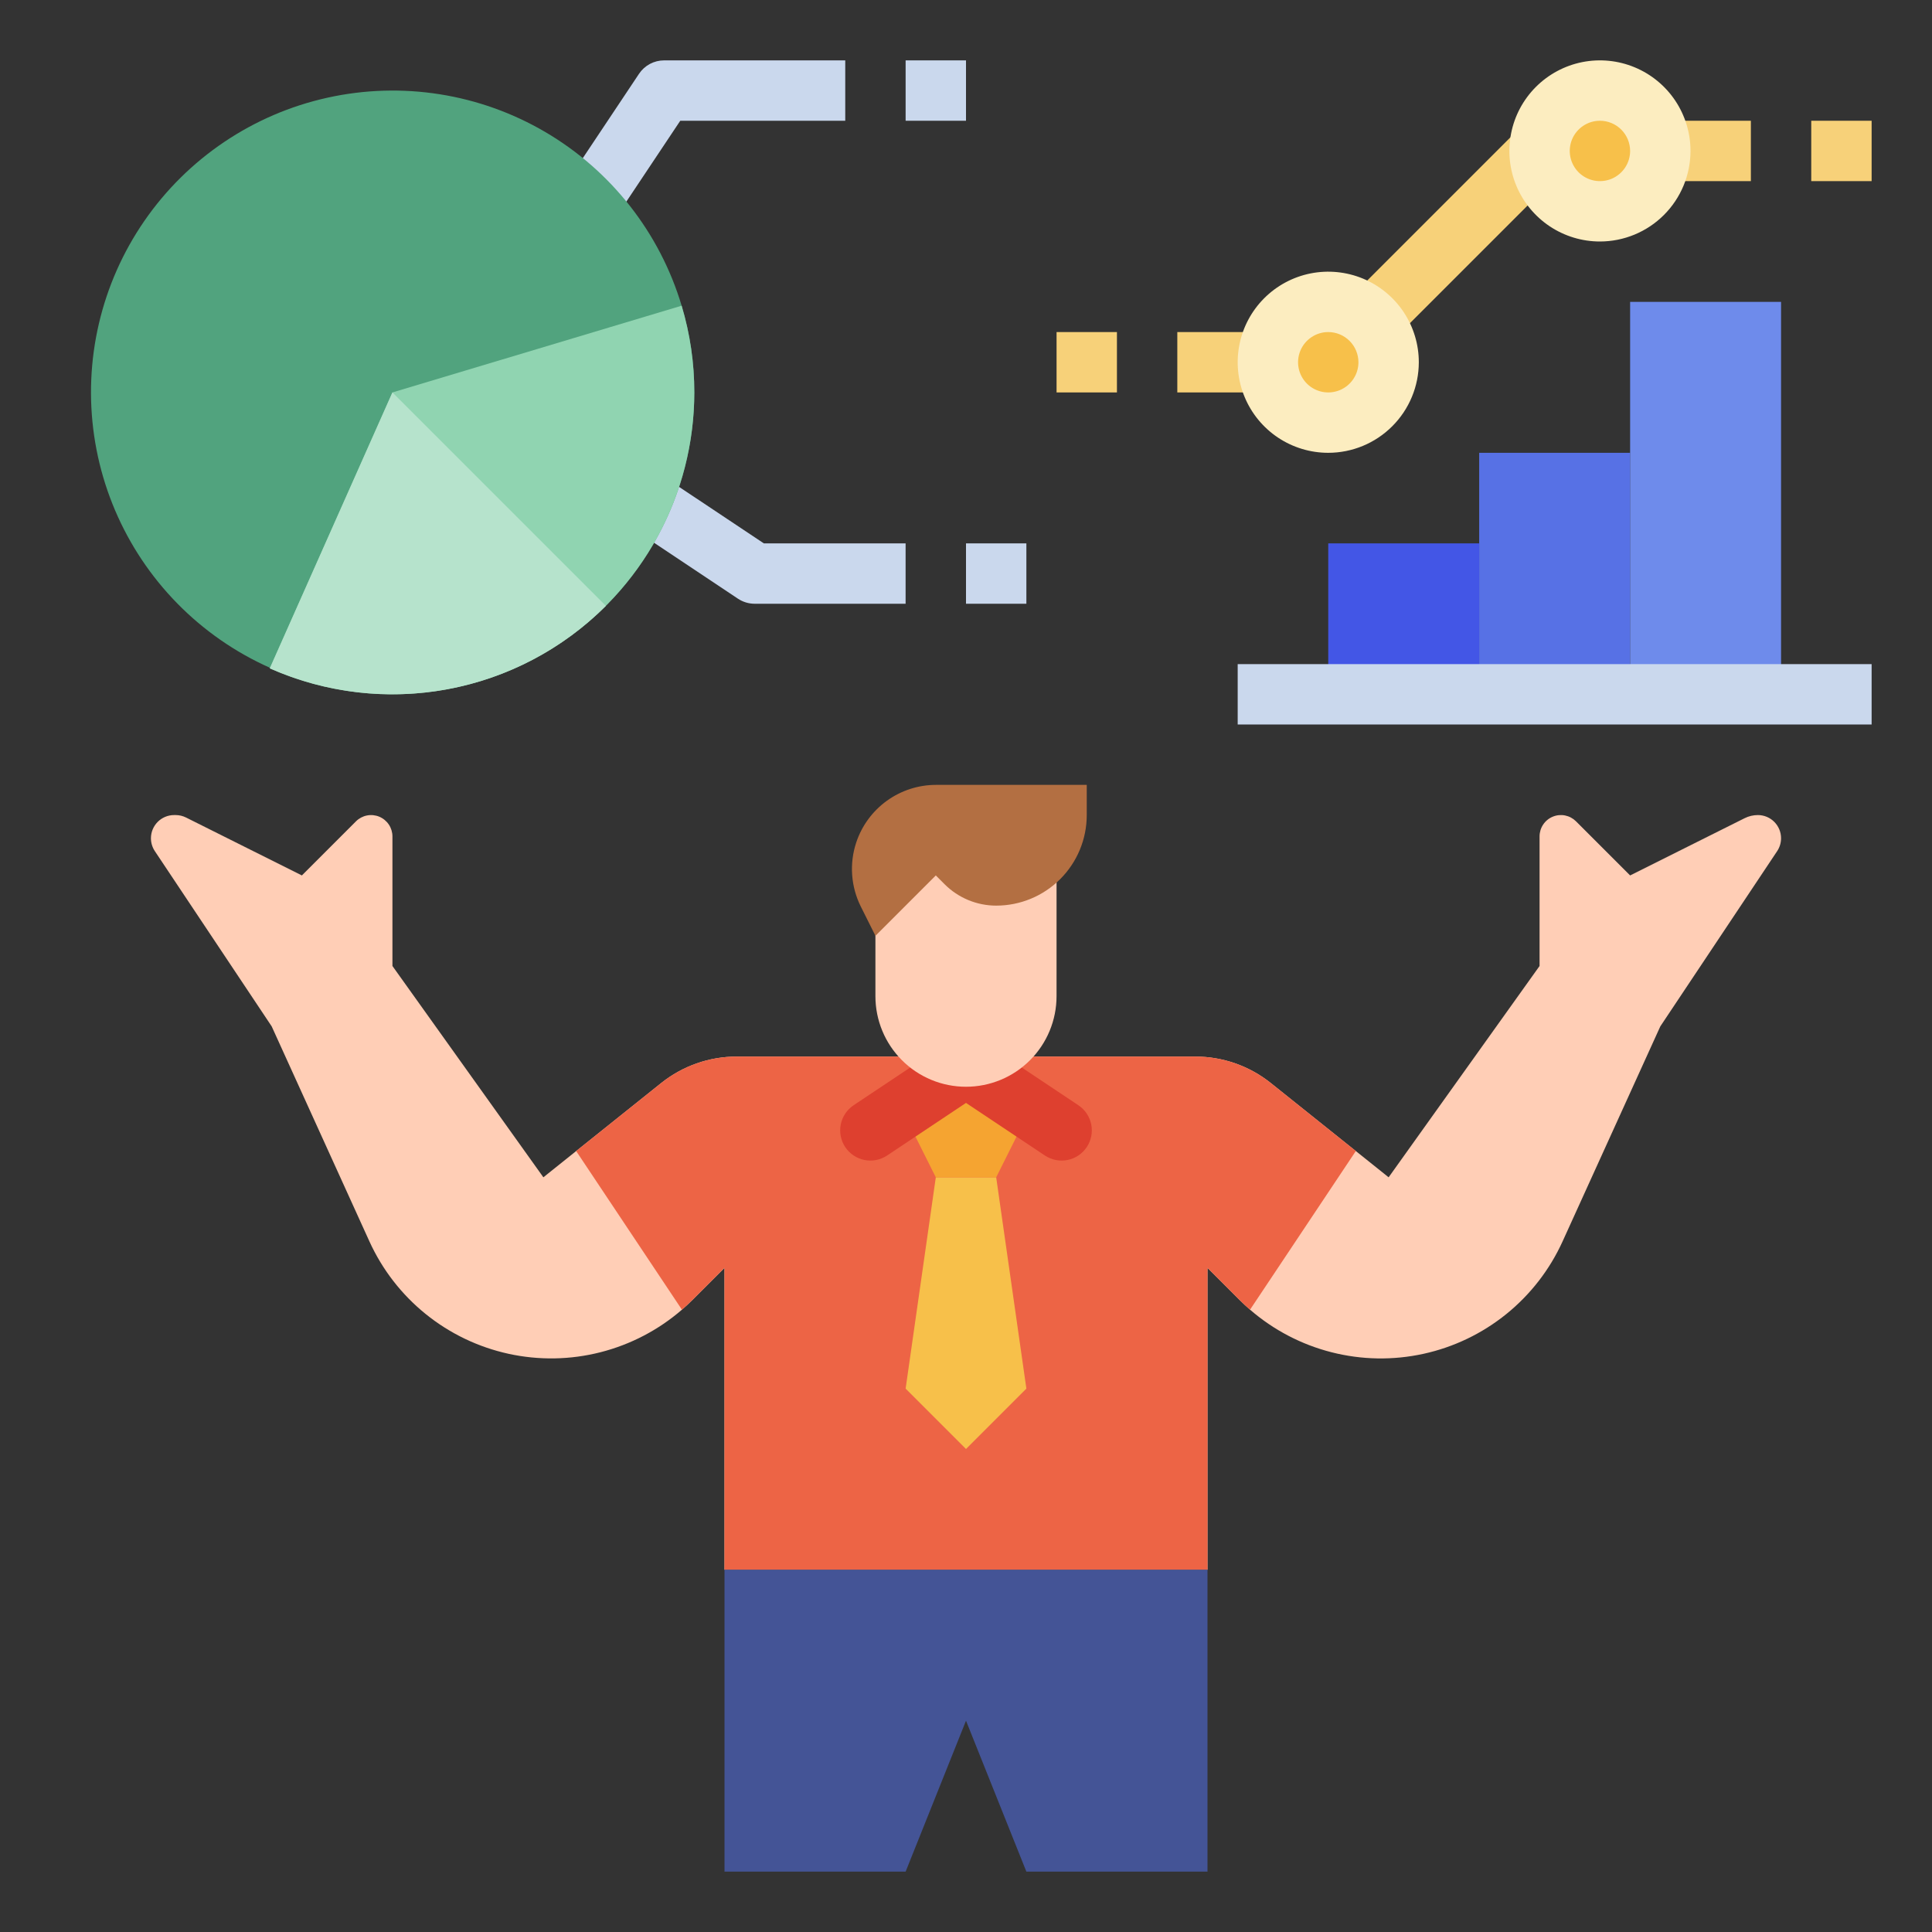
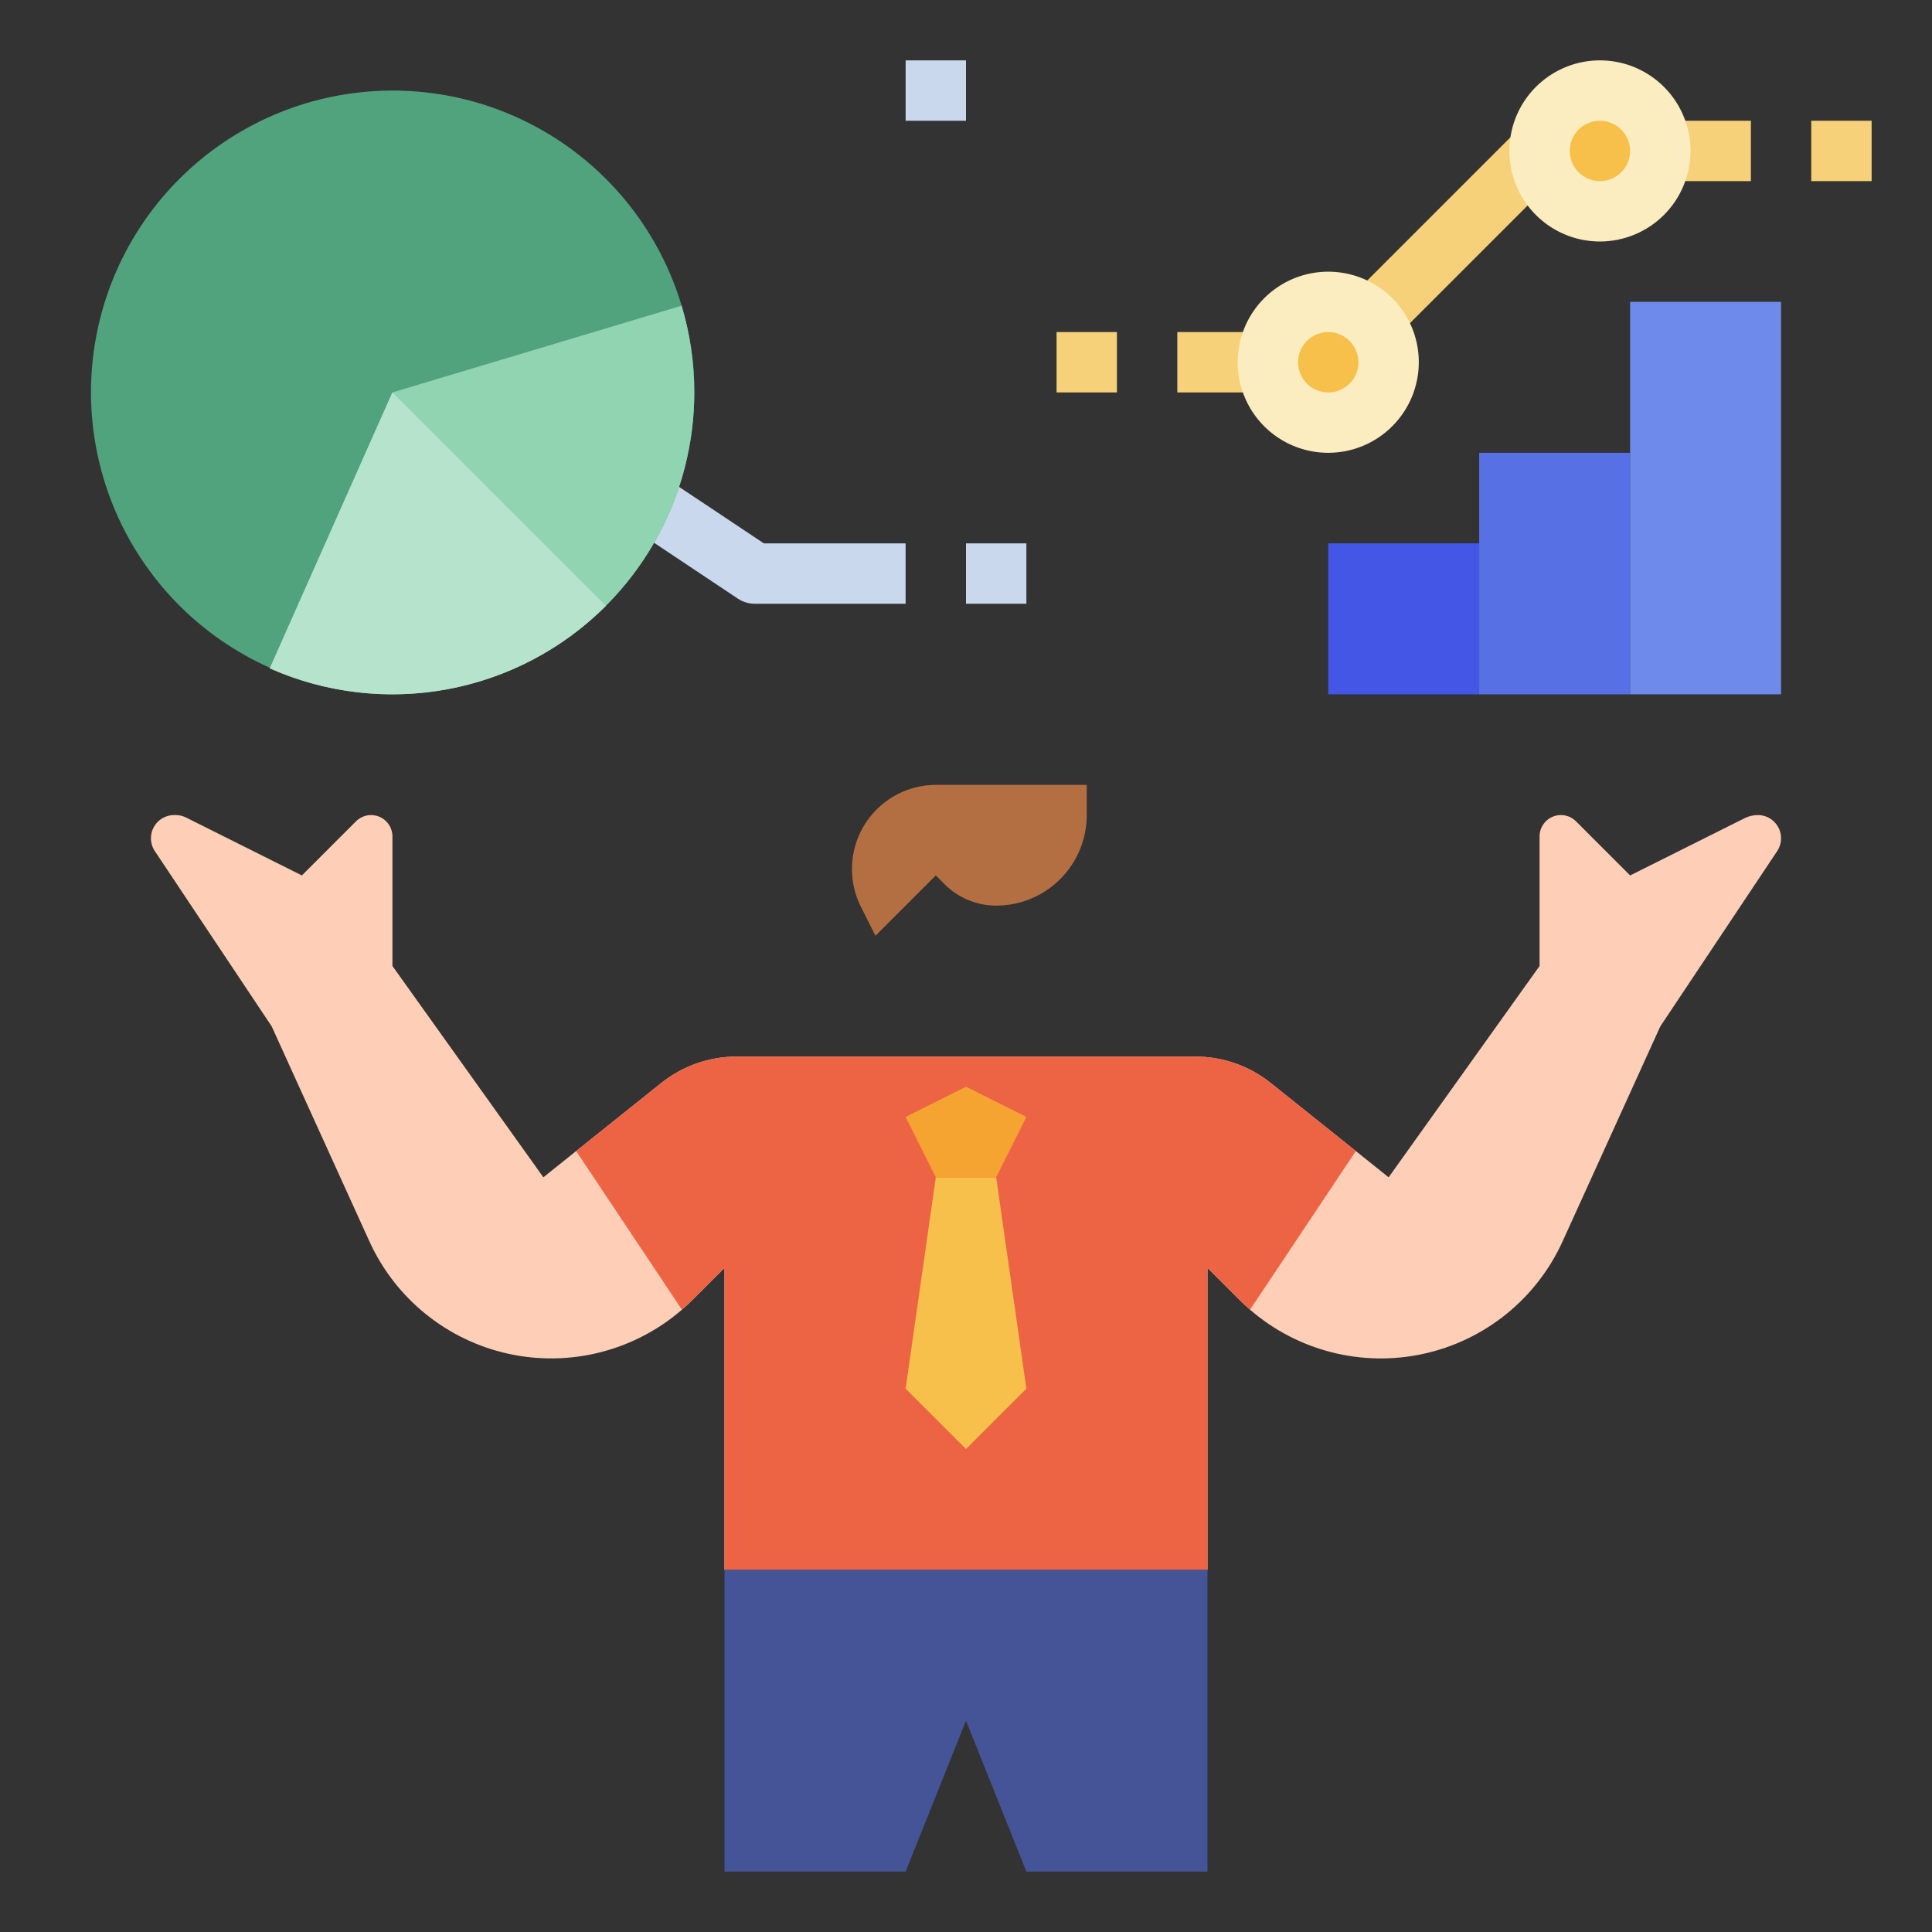
<svg xmlns="http://www.w3.org/2000/svg" width="96" height="96" viewBox="0 0 96 96" fill="none">
  <rect x="0" y="0" width="96" height="96" fill="#333333" stroke="none" />
  <g id="038-recognition">
-     <path id="Vector" d="M29.877 11.888L27.381 10.224L31.752 3.668C31.889 3.462 32.074 3.294 32.292 3.177C32.51 3.061 32.753 3 33 3H42V6H33.802L29.877 11.888Z" fill="#CAD8ED" />
    <path id="Vector_2" d="M45 3H48V6H45V3Z" fill="#CAD8ED" />
    <path id="Vector_3" d="M44.999 30H37.499C37.203 30 36.914 29.912 36.667 29.748L30.707 25.774L32.371 23.278L37.954 27H44.999V30Z" fill="#CAD8ED" />
    <path id="Vector_4" d="M48 27H51V30H48V27Z" fill="#CAD8ED" />
    <path id="Vector_5" d="M34.5 19.5C34.497 23.286 33.062 26.931 30.482 29.703C27.902 32.474 24.369 34.166 20.592 34.44C16.816 34.713 13.076 33.546 10.124 31.175C7.172 28.804 5.227 25.403 4.679 21.657C4.132 17.91 5.022 14.095 7.172 10.979C9.322 7.862 12.572 5.674 16.268 4.855C19.965 4.036 23.835 4.646 27.1 6.563C30.365 8.48 32.784 11.562 33.87 15.189C34.289 16.588 34.502 18.04 34.5 19.5Z" fill="#51A37E" />
    <path id="Vector_6" d="M34.5 19.5C34.499 21.999 33.874 24.458 32.681 26.654C31.489 28.851 29.767 30.714 27.671 32.076C25.576 33.438 23.174 34.255 20.683 34.453C18.192 34.651 15.69 34.224 13.406 33.21L19.5 19.5L33.87 15.19C34.289 16.588 34.502 18.04 34.5 19.5Z" fill="#90D4B1" />
    <path id="Vector_7" d="M88.5 41.651C88.5 41.879 88.433 42.101 88.307 42.291L82.5 51L77.644 61.684C77.005 63.089 76.048 64.325 74.848 65.295C73.647 66.265 72.237 66.942 70.73 67.271C69.222 67.601 67.658 67.574 66.163 67.193C64.667 66.812 63.281 66.088 62.115 65.078C61.937 64.924 61.763 64.763 61.594 64.594L60 63V78H36V63L34.406 64.594C34.237 64.763 34.063 64.924 33.885 65.078C32.718 66.088 31.332 66.811 29.837 67.192C28.342 67.573 26.778 67.599 25.271 67.27C23.763 66.94 22.353 66.264 21.153 65.294C19.953 64.325 18.995 63.088 18.356 61.684L13.5 51L7.693 42.291C7.567 42.101 7.5 41.879 7.5 41.651C7.5 41.346 7.622 41.053 7.838 40.837C8.053 40.622 8.346 40.5 8.651 40.5H8.728C8.907 40.5 9.084 40.542 9.244 40.622L15 43.5L17.689 40.811C17.837 40.663 18.026 40.562 18.232 40.521C18.438 40.48 18.651 40.501 18.845 40.581C19.039 40.662 19.204 40.798 19.321 40.972C19.438 41.146 19.5 41.352 19.5 41.561V48L27 58.5L28.629 57.195L32.856 53.814C33.92 52.964 35.241 52.5 36.604 52.5H59.396C60.759 52.5 62.08 52.964 63.144 53.814L67.371 57.195L69 58.5L76.5 48V41.561C76.5 41.351 76.562 41.146 76.679 40.972C76.795 40.797 76.961 40.661 77.155 40.581C77.349 40.5 77.562 40.479 77.768 40.52C77.974 40.562 78.163 40.663 78.311 40.811L81 43.5L86.689 40.656C86.894 40.553 87.12 40.5 87.349 40.5C87.654 40.5 87.947 40.622 88.162 40.837C88.378 41.053 88.5 41.346 88.5 41.651Z" fill="#FFCEB6" />
    <path id="Vector_8" d="M67.37 57.195L62.114 65.078C61.936 64.924 61.762 64.763 61.593 64.594L59.999 63V78H35.999V63L34.406 64.594C34.237 64.763 34.063 64.924 33.885 65.078L28.629 57.195L32.855 53.814C33.919 52.964 35.241 52.5 36.603 52.5H59.396C60.758 52.5 62.08 52.964 63.144 53.814L67.37 57.195Z" fill="#ED6445" />
    <path id="Vector_9" d="M49.5 58.5L51 69L48 72L45 69L46.5 58.5H49.5Z" fill="#F7C04A" />
    <path id="Vector_10" d="M46.5 58.5L45 55.5L48 54L51 55.5L49.5 58.5H46.5Z" fill="#F5A431" />
-     <path id="Vector_11" d="M54 57C53.891 57.164 53.75 57.305 53.587 57.414C53.423 57.524 53.239 57.6 53.046 57.639C52.852 57.678 52.654 57.678 52.46 57.64C52.267 57.601 52.083 57.525 51.919 57.416L48 54.803L44.081 57.416C43.917 57.525 43.733 57.601 43.54 57.64C43.347 57.678 43.148 57.678 42.955 57.639C42.761 57.6 42.578 57.524 42.414 57.414C42.25 57.305 42.109 57.164 42 57C41.779 56.669 41.699 56.263 41.777 55.873C41.855 55.483 42.085 55.14 42.416 54.919L46.044 52.5H49.956L53.584 54.919C53.915 55.14 54.145 55.483 54.223 55.873C54.301 56.263 54.221 56.669 54 57Z" fill="#DE402F" />
-     <path id="Vector_12" d="M43.5 41.999L43.499 49.5C43.499 50.694 43.973 51.838 44.817 52.682C45.661 53.526 46.806 54 47.999 54C49.193 54 50.337 53.526 51.181 52.682C52.025 51.838 52.499 50.694 52.499 49.5L52.5 41.999H43.5Z" fill="#FFCEB6" />
    <path id="Vector_13" d="M46.5 43.5L46.939 43.939C47.276 44.276 47.675 44.542 48.114 44.724C48.554 44.906 49.025 45 49.5 45C50.694 45 51.838 44.526 52.682 43.682C53.526 42.838 54 41.694 54 40.5V39H46.512C45.635 39 44.78 39.276 44.069 39.789C43.357 40.302 42.825 41.026 42.547 41.858C42.197 42.909 42.279 44.057 42.774 45.048L43.5 46.5L46.5 43.5Z" fill="#B36F42" />
    <path id="Vector_14" d="M45 93L48 85.5L51 93H60V78H36V93H45Z" fill="#445496" />
    <path id="Vector_15" d="M66 27H73.5V34.5H66V27Z" fill="#4356E6" />
    <path id="Vector_16" d="M73.5 22.5H81V34.5H73.5V22.5Z" fill="#5771E5" />
    <path id="Vector_17" d="M81 15H88.5V34.5H81V15Z" fill="#6E8BEB" />
    <g id="Group">
      <path id="Vector_18" d="M58.5 16.5H63V19.5H58.5V16.5Z" fill="#F7D179" />
      <path id="Vector_19" d="M66.431 15.445L75.429 6.446L77.55 8.568L68.552 17.566L66.431 15.445Z" fill="#F7D179" />
      <path id="Vector_20" d="M82.5 6H87V9H82.5V6Z" fill="#F7D179" />
      <path id="Vector_21" d="M90 6H93V9H90V6Z" fill="#F7D179" />
      <path id="Vector_22" d="M52.5 16.5H55.5V19.5H52.5V16.5Z" fill="#F7D179" />
    </g>
    <path id="Vector_23" d="M30.107 30.107C27.962 32.25 25.219 33.694 22.238 34.247C19.257 34.801 16.178 34.44 13.406 33.21L19.5 19.5L30.107 30.107Z" fill="#B6E3CC" />
    <path id="Vector_24" d="M66 21C67.657 21 69 19.657 69 18C69 16.343 67.657 15 66 15C64.343 15 63 16.343 63 18C63 19.657 64.343 21 66 21Z" fill="#F7C04A" />
    <path id="Vector_25" d="M66 22.5C65.11 22.5 64.24 22.236 63.5 21.742C62.76 21.247 62.183 20.544 61.843 19.722C61.502 18.9 61.413 17.995 61.587 17.122C61.76 16.249 62.189 15.447 62.818 14.818C63.447 14.189 64.249 13.76 65.122 13.586C65.995 13.413 66.9 13.502 67.722 13.842C68.544 14.183 69.247 14.76 69.742 15.5C70.236 16.24 70.5 17.11 70.5 18C70.499 19.193 70.024 20.337 69.18 21.18C68.337 22.024 67.193 22.499 66 22.5ZM66 16.5C65.703 16.5 65.413 16.588 65.167 16.753C64.92 16.918 64.728 17.152 64.614 17.426C64.501 17.7 64.471 18.002 64.529 18.293C64.587 18.584 64.73 18.851 64.939 19.061C65.149 19.27 65.416 19.413 65.707 19.471C65.998 19.529 66.3 19.499 66.574 19.386C66.848 19.272 67.082 19.08 67.247 18.833C67.412 18.587 67.5 18.297 67.5 18C67.499 17.602 67.341 17.221 67.06 16.94C66.779 16.659 66.398 16.5 66 16.5Z" fill="#FCEDC0" />
    <path id="Vector_26" d="M79.5 10.5C81.157 10.5 82.5 9.157 82.5 7.5C82.5 5.843 81.157 4.5 79.5 4.5C77.843 4.5 76.5 5.843 76.5 7.5C76.5 9.157 77.843 10.5 79.5 10.5Z" fill="#F7C04A" />
    <path id="Vector_27" d="M79.5 12C78.61 12 77.74 11.736 77 11.242C76.26 10.747 75.683 10.044 75.343 9.222C75.002 8.4 74.913 7.495 75.087 6.622C75.26 5.749 75.689 4.947 76.318 4.318C76.947 3.689 77.749 3.26 78.622 3.086C79.495 2.913 80.4 3.002 81.222 3.343C82.044 3.683 82.747 4.26 83.242 5C83.736 5.74 84 6.61 84 7.5C83.999 8.693 83.524 9.837 82.68 10.681C81.837 11.524 80.693 11.999 79.5 12ZM79.5 6C79.203 6 78.913 6.088 78.667 6.253C78.42 6.418 78.228 6.652 78.114 6.926C78.001 7.2 77.971 7.502 78.029 7.793C78.087 8.084 78.23 8.351 78.439 8.561C78.649 8.77 78.916 8.913 79.207 8.971C79.498 9.029 79.8 8.999 80.074 8.886C80.348 8.772 80.582 8.58 80.747 8.333C80.912 8.087 81 7.797 81 7.5C80.999 7.102 80.841 6.721 80.56 6.44C80.279 6.159 79.898 6 79.5 6Z" fill="#FCEDC0" />
-     <path id="Vector_28" d="M61.5 33H93V36H61.5V33Z" fill="#CAD8ED" />
  </g>
</svg>